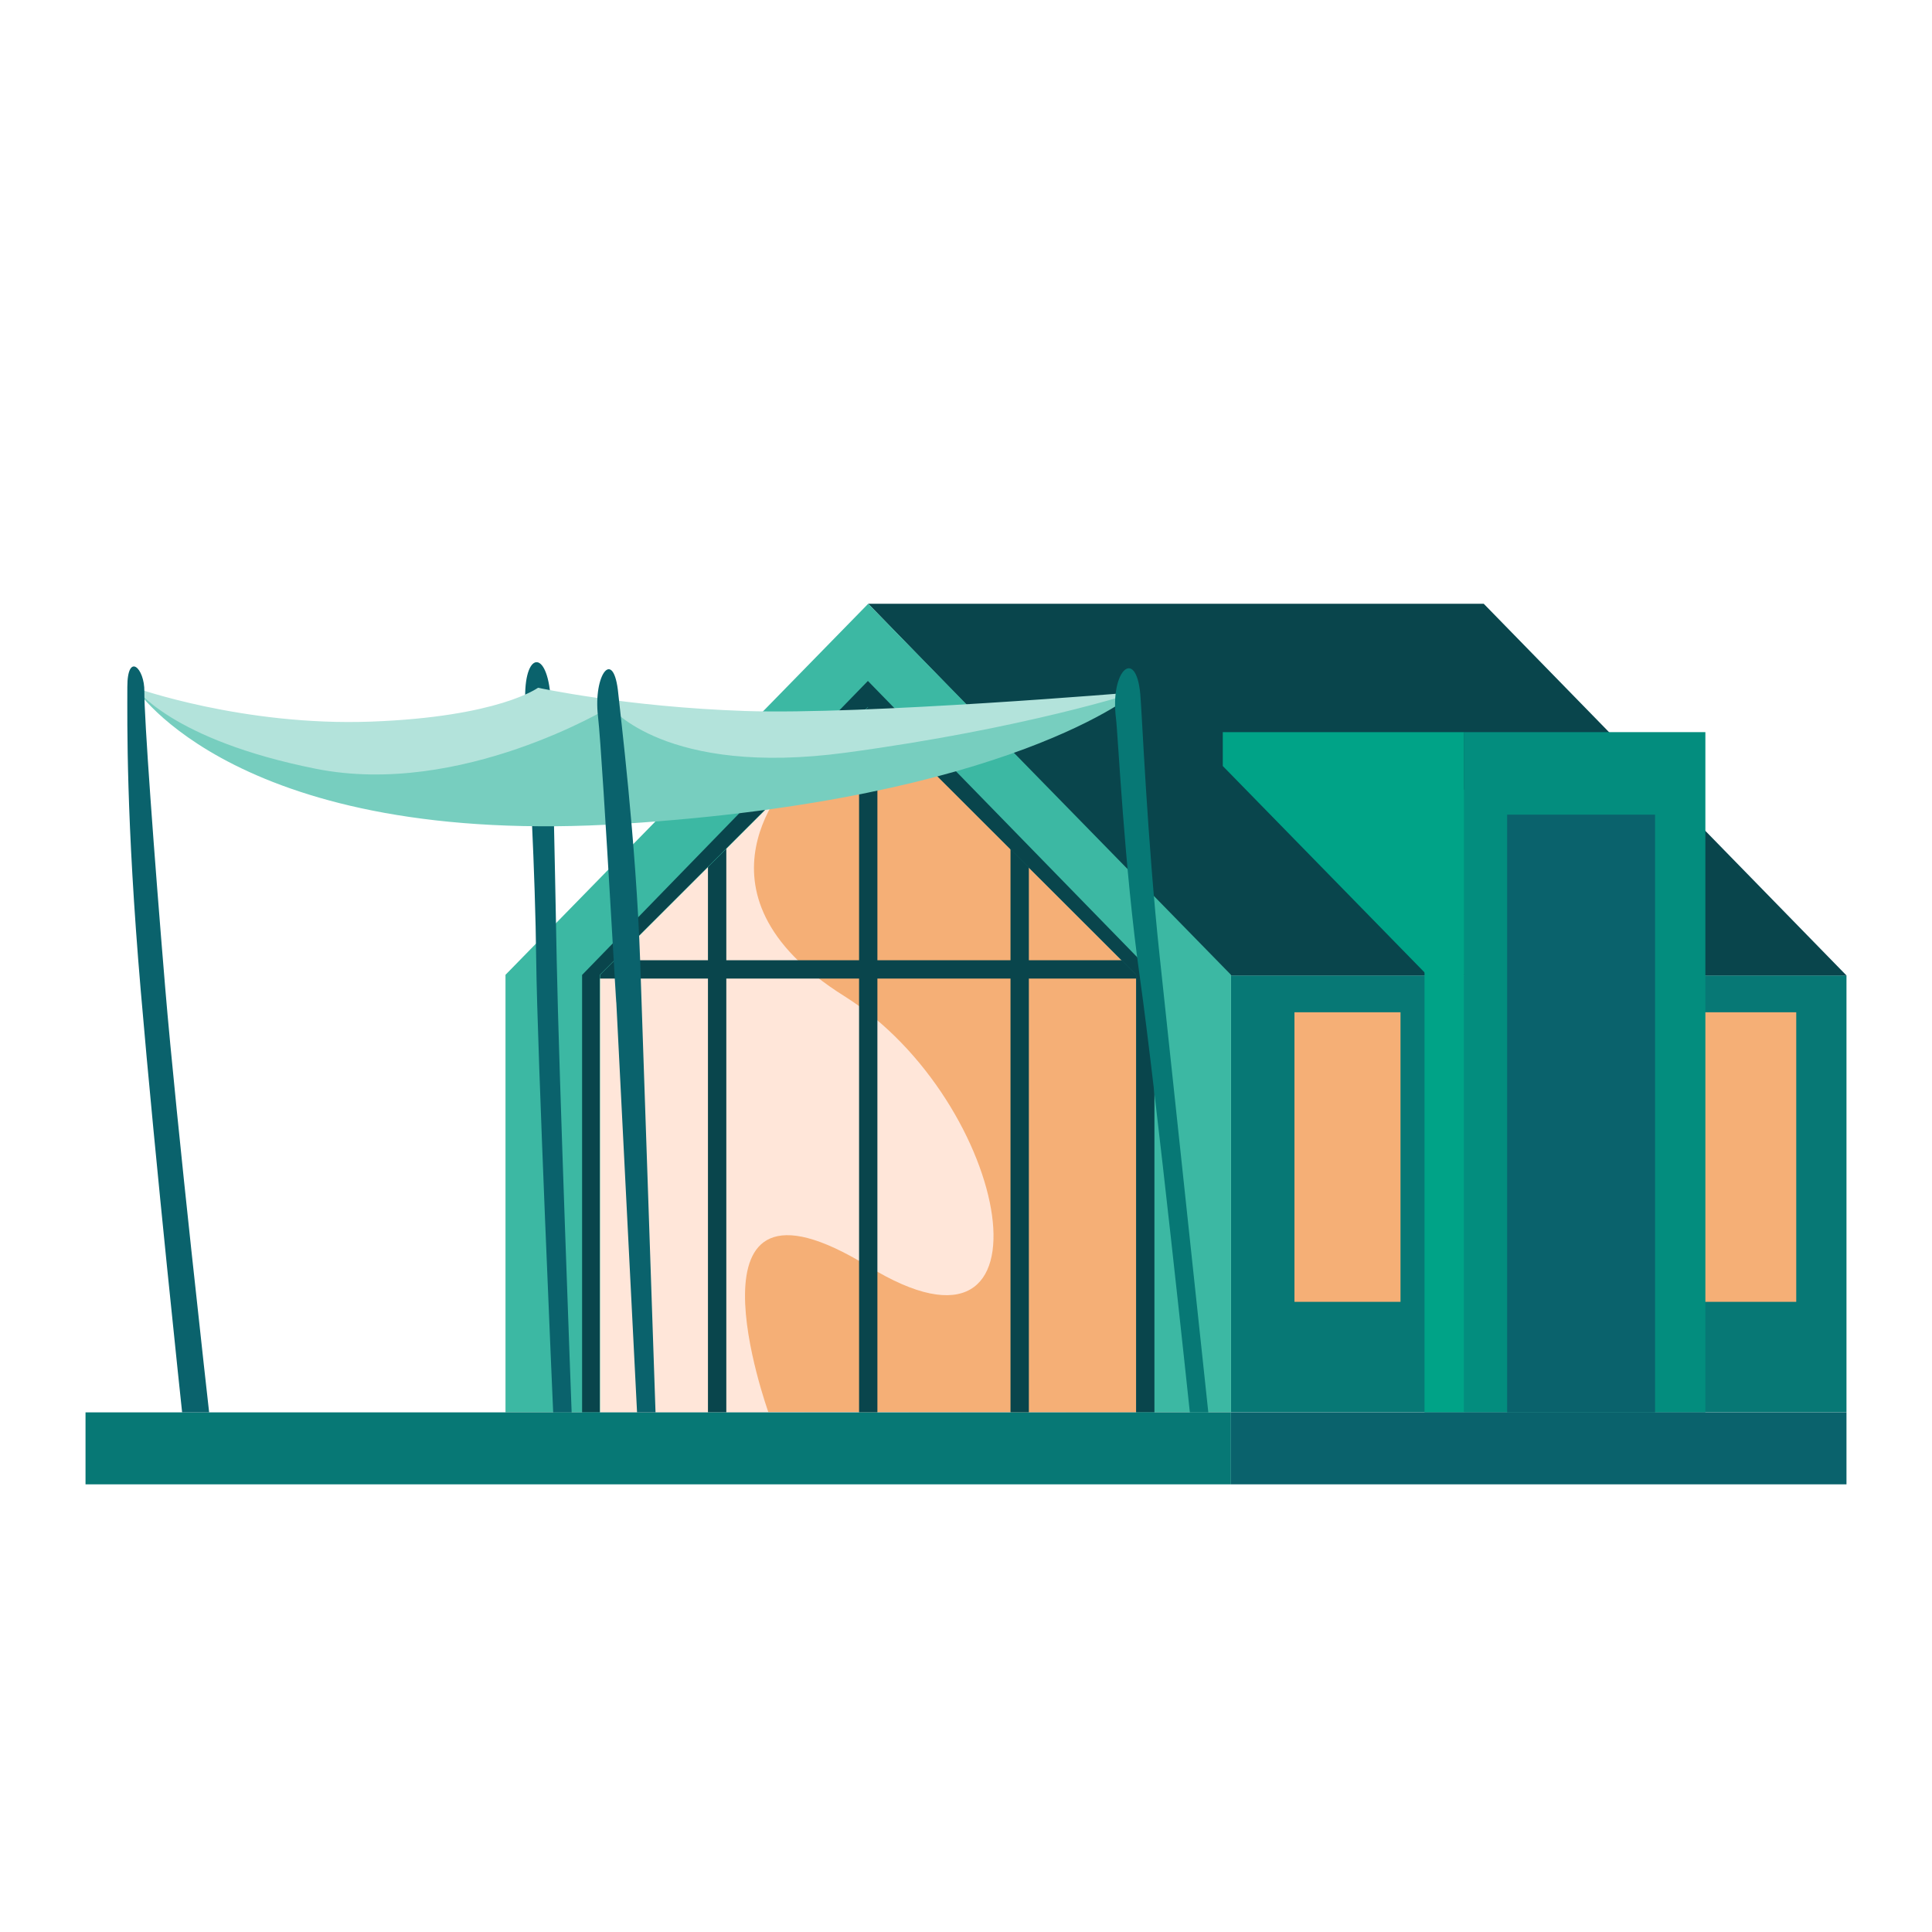
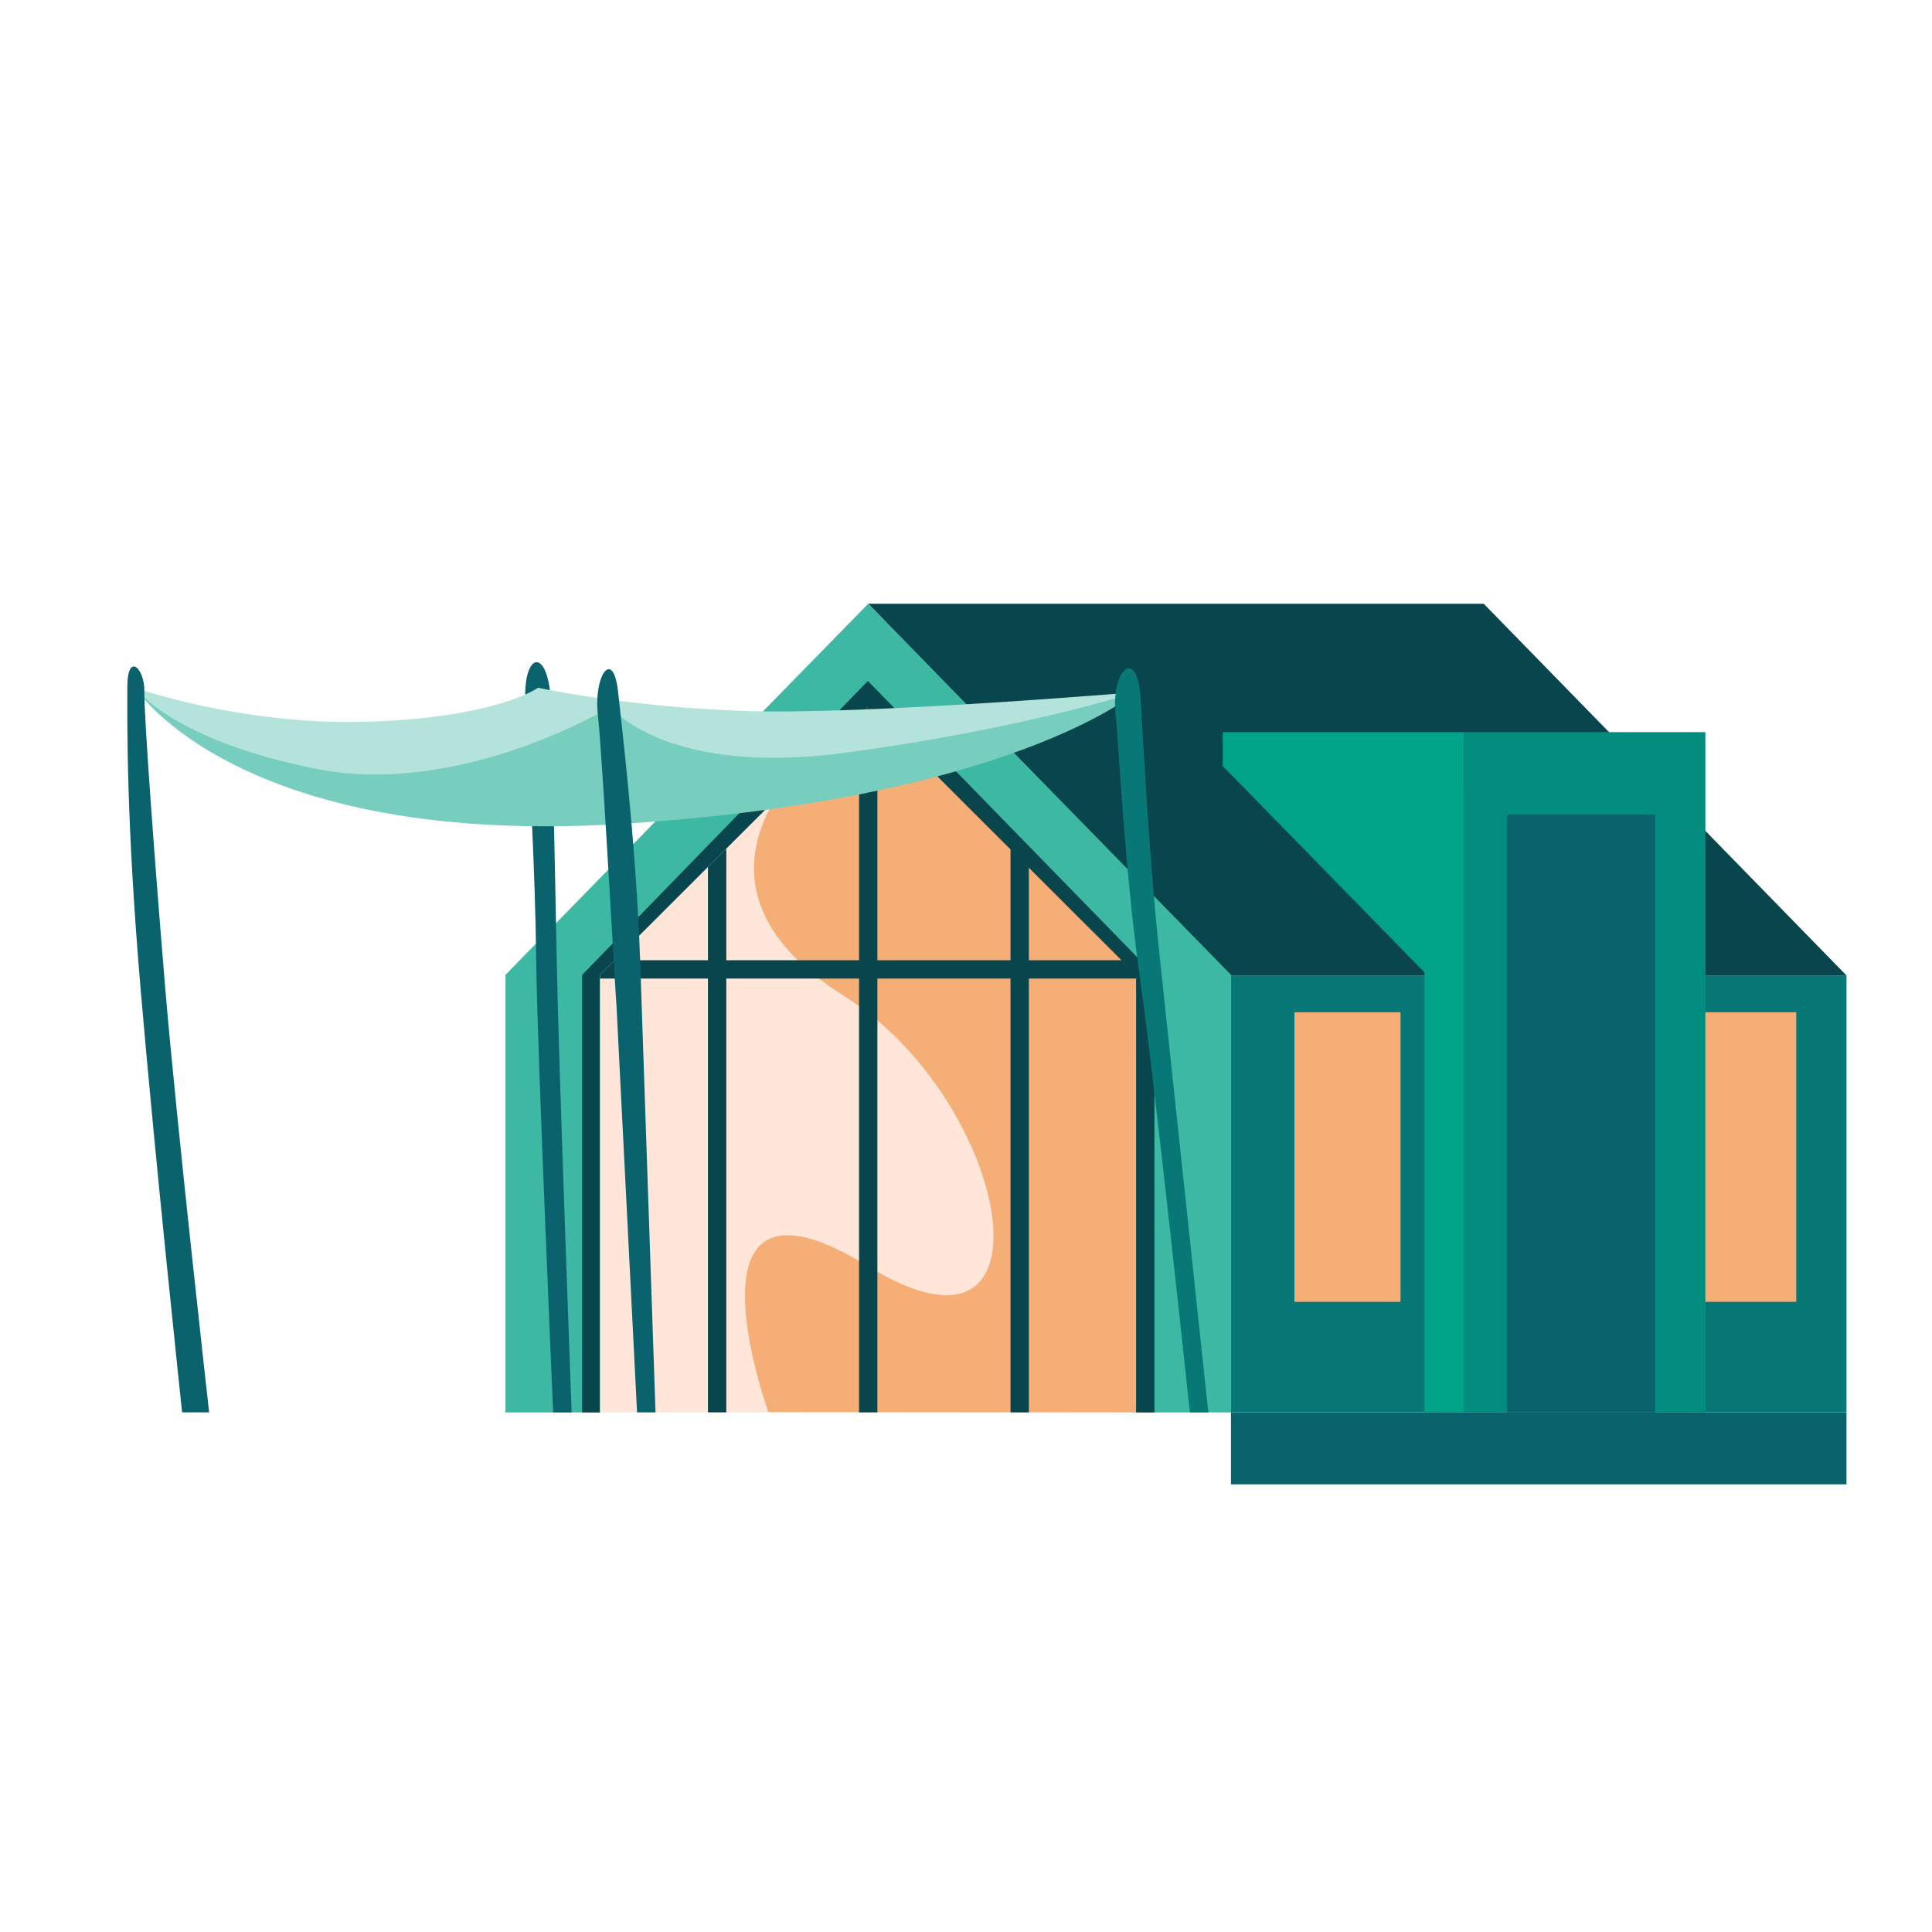
<svg xmlns="http://www.w3.org/2000/svg" width="192" height="192" viewBox="0 0 192 192" fill="none">
  <g clip-path="url(#clip0_1569_41661)">
    <path d="M86.281 62.541L122.331 96.881V140.359H50.237V96.881L86.281 62.541Z" fill="#FFE6D9" />
    <path d="M86.281 70.254L78.8 77.129C78.8 77.129 67.318 88.599 83.9 98.989C100.482 109.385 105.689 137.764 86.281 125.843C66.873 113.921 76.354 140.323 76.354 140.323L112.933 140.359L112.897 96.882L86.287 70.26L86.281 70.254Z" fill="#F5AF76" />
    <path d="M122.331 140.353H183.501V96.935H122.331V140.353Z" fill="#077875" />
    <path d="M167.97 129.375H178.508V100.598H167.97V129.375Z" fill="#F5AF76" />
    <path d="M128.642 129.375H139.181V100.598H128.642V129.375Z" fill="#F5AF76" />
    <path d="M117.32 95.427H56.809V97.249H117.32V95.427Z" fill="#09454C" />
    <path d="M147.451 60L183.501 96.941H122.177L86.281 60H147.451Z" fill="#09454C" />
    <path d="M102.246 78.411H100.423V140.359H102.246V78.411Z" fill="#09454C" />
    <path d="M72.18 78.411H70.357V140.359H72.18V78.411Z" fill="#09454C" />
    <path d="M87.195 67.789H85.373V140.359H87.195V67.789Z" fill="#09454C" />
    <path d="M50.237 96.881V140.359H59.635V96.881L86.287 70.259L112.939 96.881V140.359H122.337V96.881L86.281 60L50.231 96.881H50.237ZM112.933 92.749H59.635H112.933Z" fill="#3CB8A3" />
    <path d="M57.848 96.882V140.359H59.6V96.882L86.251 70.26L112.903 96.882V140.359H114.726V96.882L86.251 67.671L57.854 96.882H57.848ZM112.897 92.749H59.594H112.897Z" fill="#09454C" />
    <path d="M145.498 140.359H169.478V72.759H145.498V140.359Z" fill="#038D7E" />
    <path d="M149.778 140.359H164.479V80.958H149.778V140.359Z" fill="#0A626C" />
    <path d="M141.567 140.359H145.498V78.47H141.567V140.359Z" fill="#00A387" />
-     <path d="M122.331 140.359H8.499V147.519H122.331V140.359Z" fill="#077875" />
    <path d="M183.501 140.359H122.331V147.519H183.501V140.359Z" fill="#0A626C" />
    <path d="M121.518 76.125V72.759H145.498V96.881H141.805L121.518 76.125Z" fill="#00A387" />
    <path d="M56.809 140.359H54.974C54.974 140.359 53.383 104.178 53.288 95.427C53.193 86.681 52.588 75.603 52.226 70.253C51.864 64.904 54.238 64.275 54.684 68.947C54.85 70.71 55.117 84.633 55.325 95.427C55.533 106.214 56.809 140.359 56.809 140.359Z" fill="#0A626C" />
    <path d="M13.438 68.353C13.438 68.353 16.449 70.71 27.414 74.665C38.38 78.619 60.662 70.259 60.662 70.259C60.662 70.259 67.436 76.511 87.908 72.765C106.378 69.381 112.903 68.799 112.903 68.799C112.903 68.799 100.441 79.408 62.04 81.86C23.585 84.312 13.438 68.353 13.438 68.353Z" fill="#77CEBF" />
    <path d="M60.656 70.254C60.656 70.254 66.136 77.212 84.043 74.801C101.949 72.391 112.897 68.787 112.897 68.787C112.897 68.787 85.889 71.061 74.039 70.657C62.194 70.254 53.467 68.348 53.467 68.348C53.467 68.348 49.578 71.245 36.866 71.714C24.155 72.183 13.438 68.348 13.438 68.348C13.438 68.348 16.965 73.519 31.38 76.398C45.796 79.284 60.656 70.248 60.656 70.248V70.254Z" fill="#B3E3DB" />
    <path d="M18.093 140.359H20.783C20.783 140.359 17.523 111.409 16.419 98.176C15.315 84.942 14.311 71.091 14.347 68.728C14.382 66.388 12.655 64.744 12.655 68.276C12.655 71.815 12.518 81.267 13.985 98.419C15.445 115.565 18.099 140.359 18.099 140.359H18.093Z" fill="#0A626C" />
    <path d="M65.145 140.359H63.31C63.31 140.359 60.484 84.496 61.114 96.941C61.743 109.385 59.914 75.318 59.427 71.174C58.941 67.035 61.001 64.275 61.446 68.947C61.612 70.71 63.215 83.511 63.625 95.664C64.041 107.817 65.145 140.353 65.145 140.353V140.359Z" fill="#0A626C" />
    <path d="M120.081 140.359H118.246C118.246 140.359 114.856 108.334 113.289 97.208C111.715 86.082 111.116 73.068 110.902 71.364C110.308 66.626 112.879 64.281 113.318 68.953C113.485 70.717 114.007 83.416 115.236 94.928C116.465 106.44 120.081 140.359 120.081 140.359Z" fill="#077875" />
  </g>
  <defs>
    <clipPath id="clip0_1569_41661">
      <rect width="175.002" height="87.513" fill="white" transform="translate(8.499 60)" />
    </clipPath>
  </defs>
</svg>